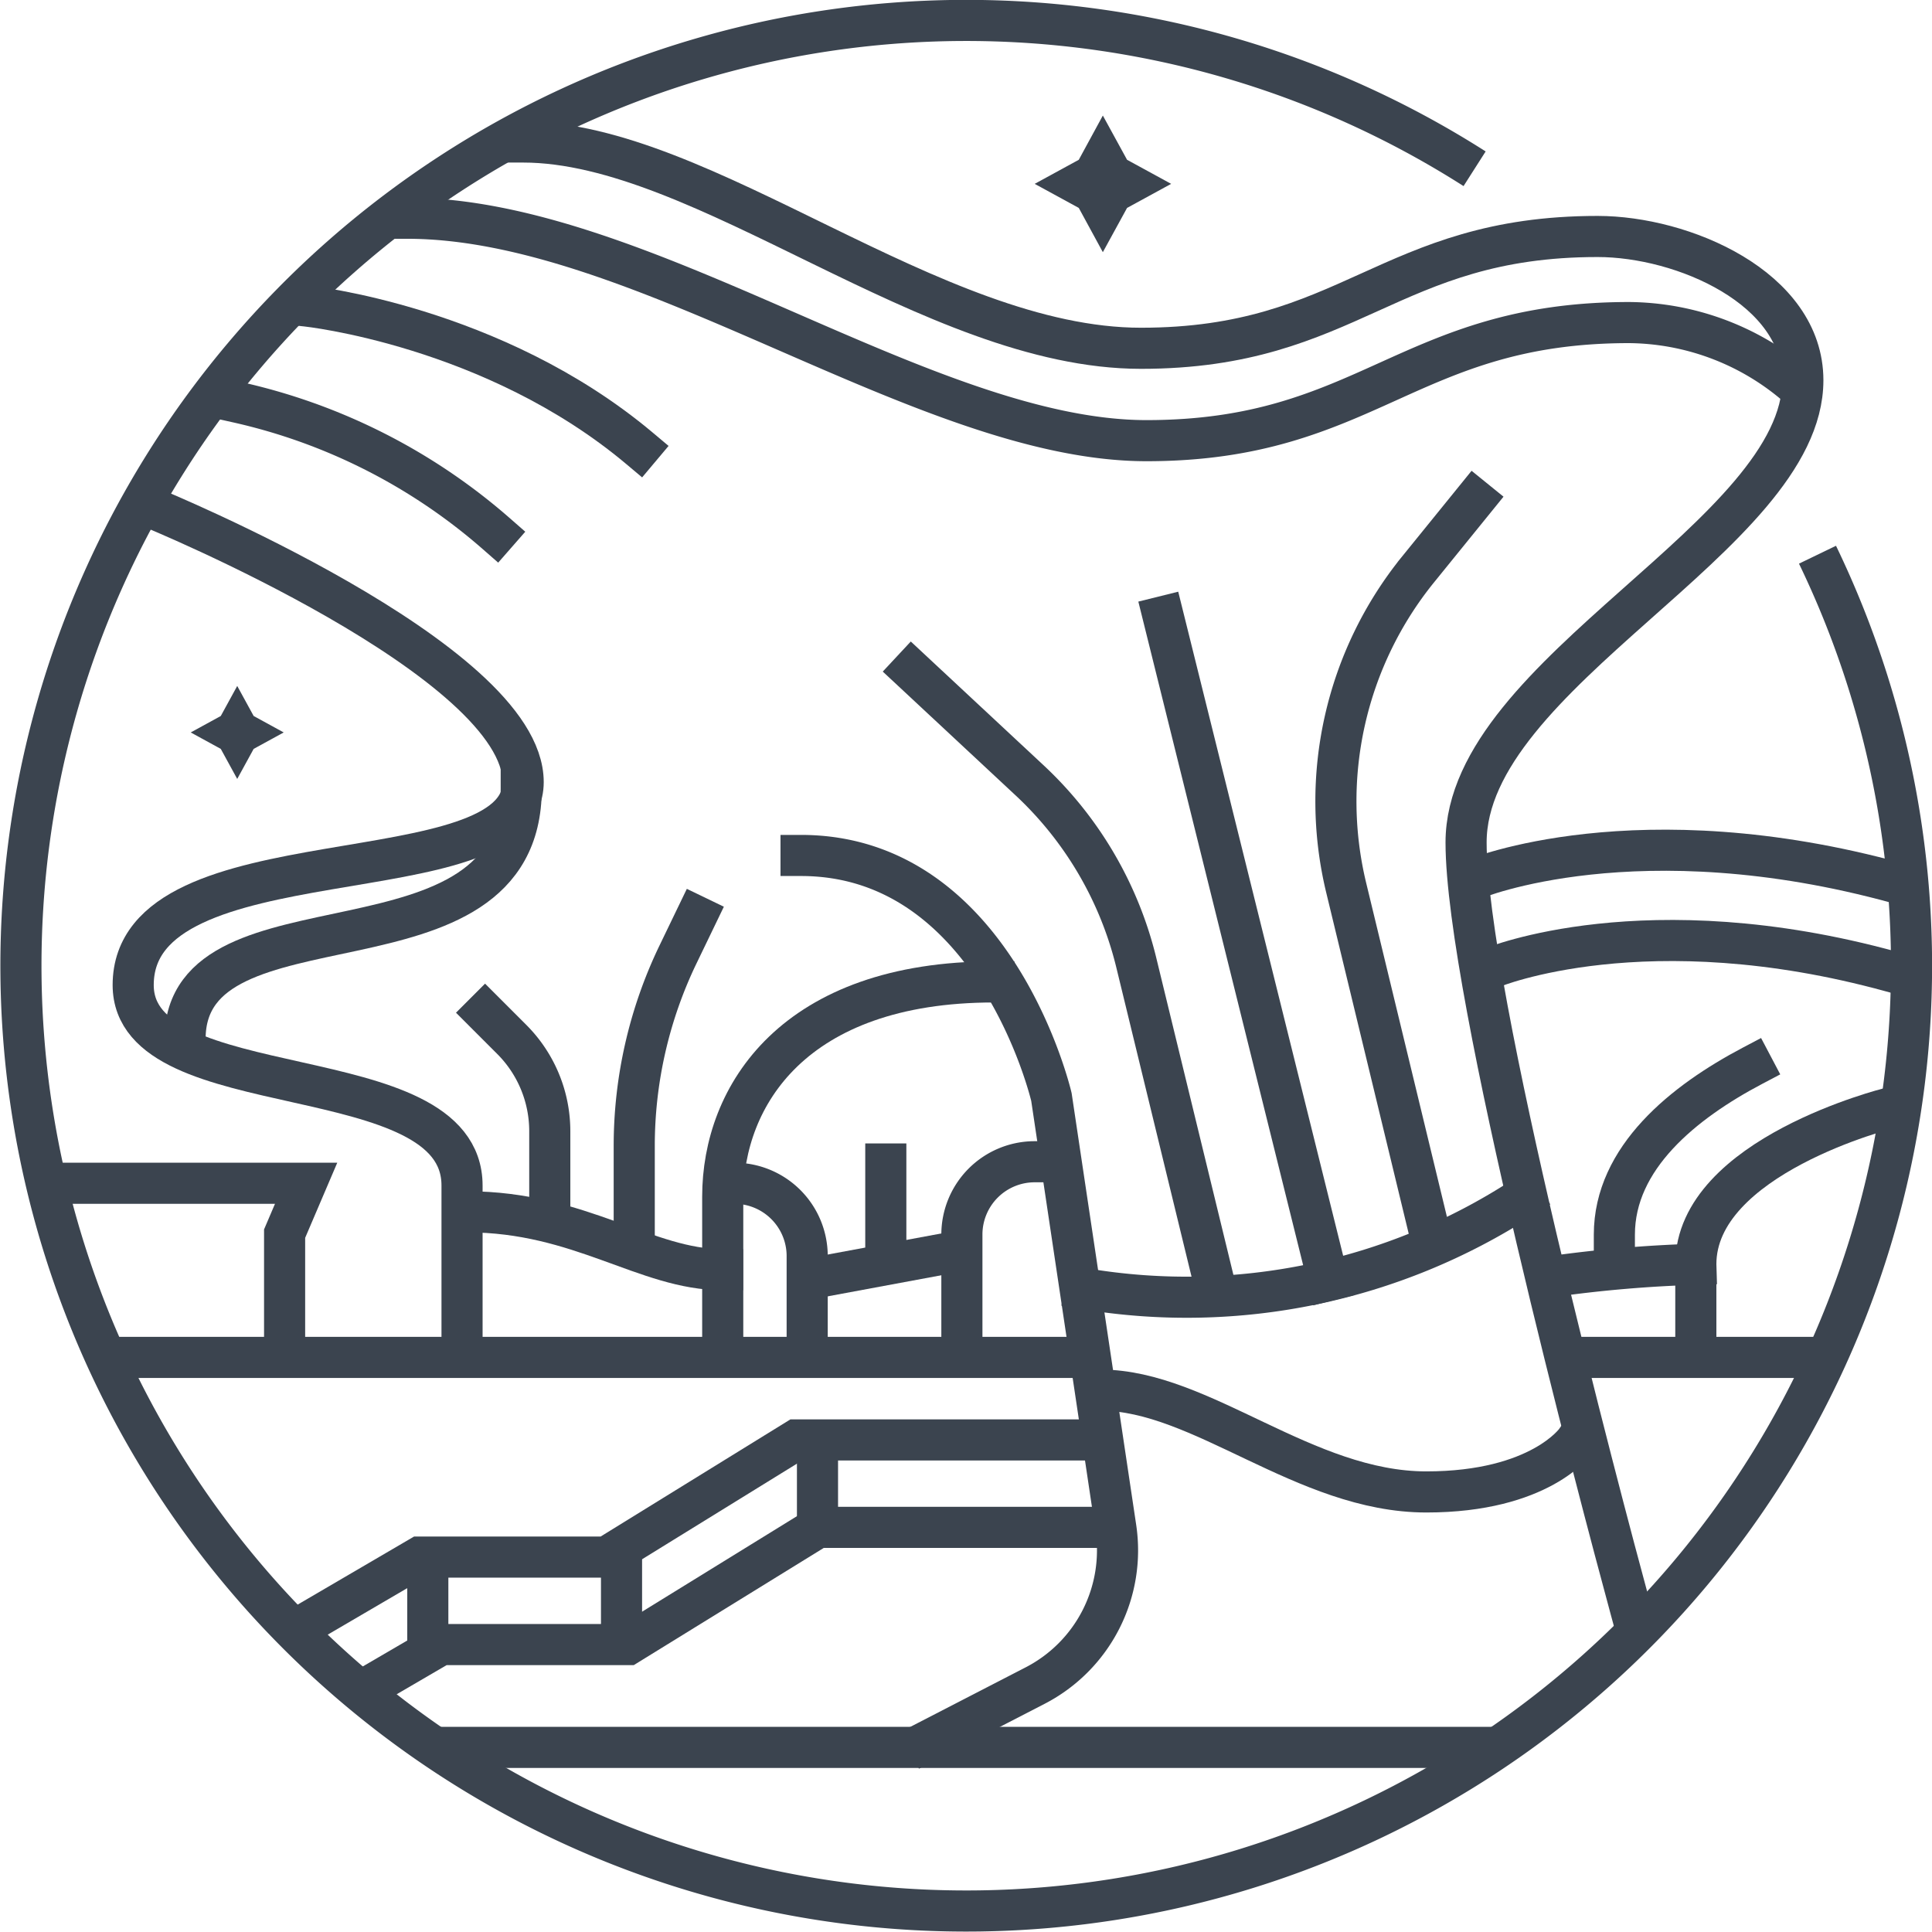
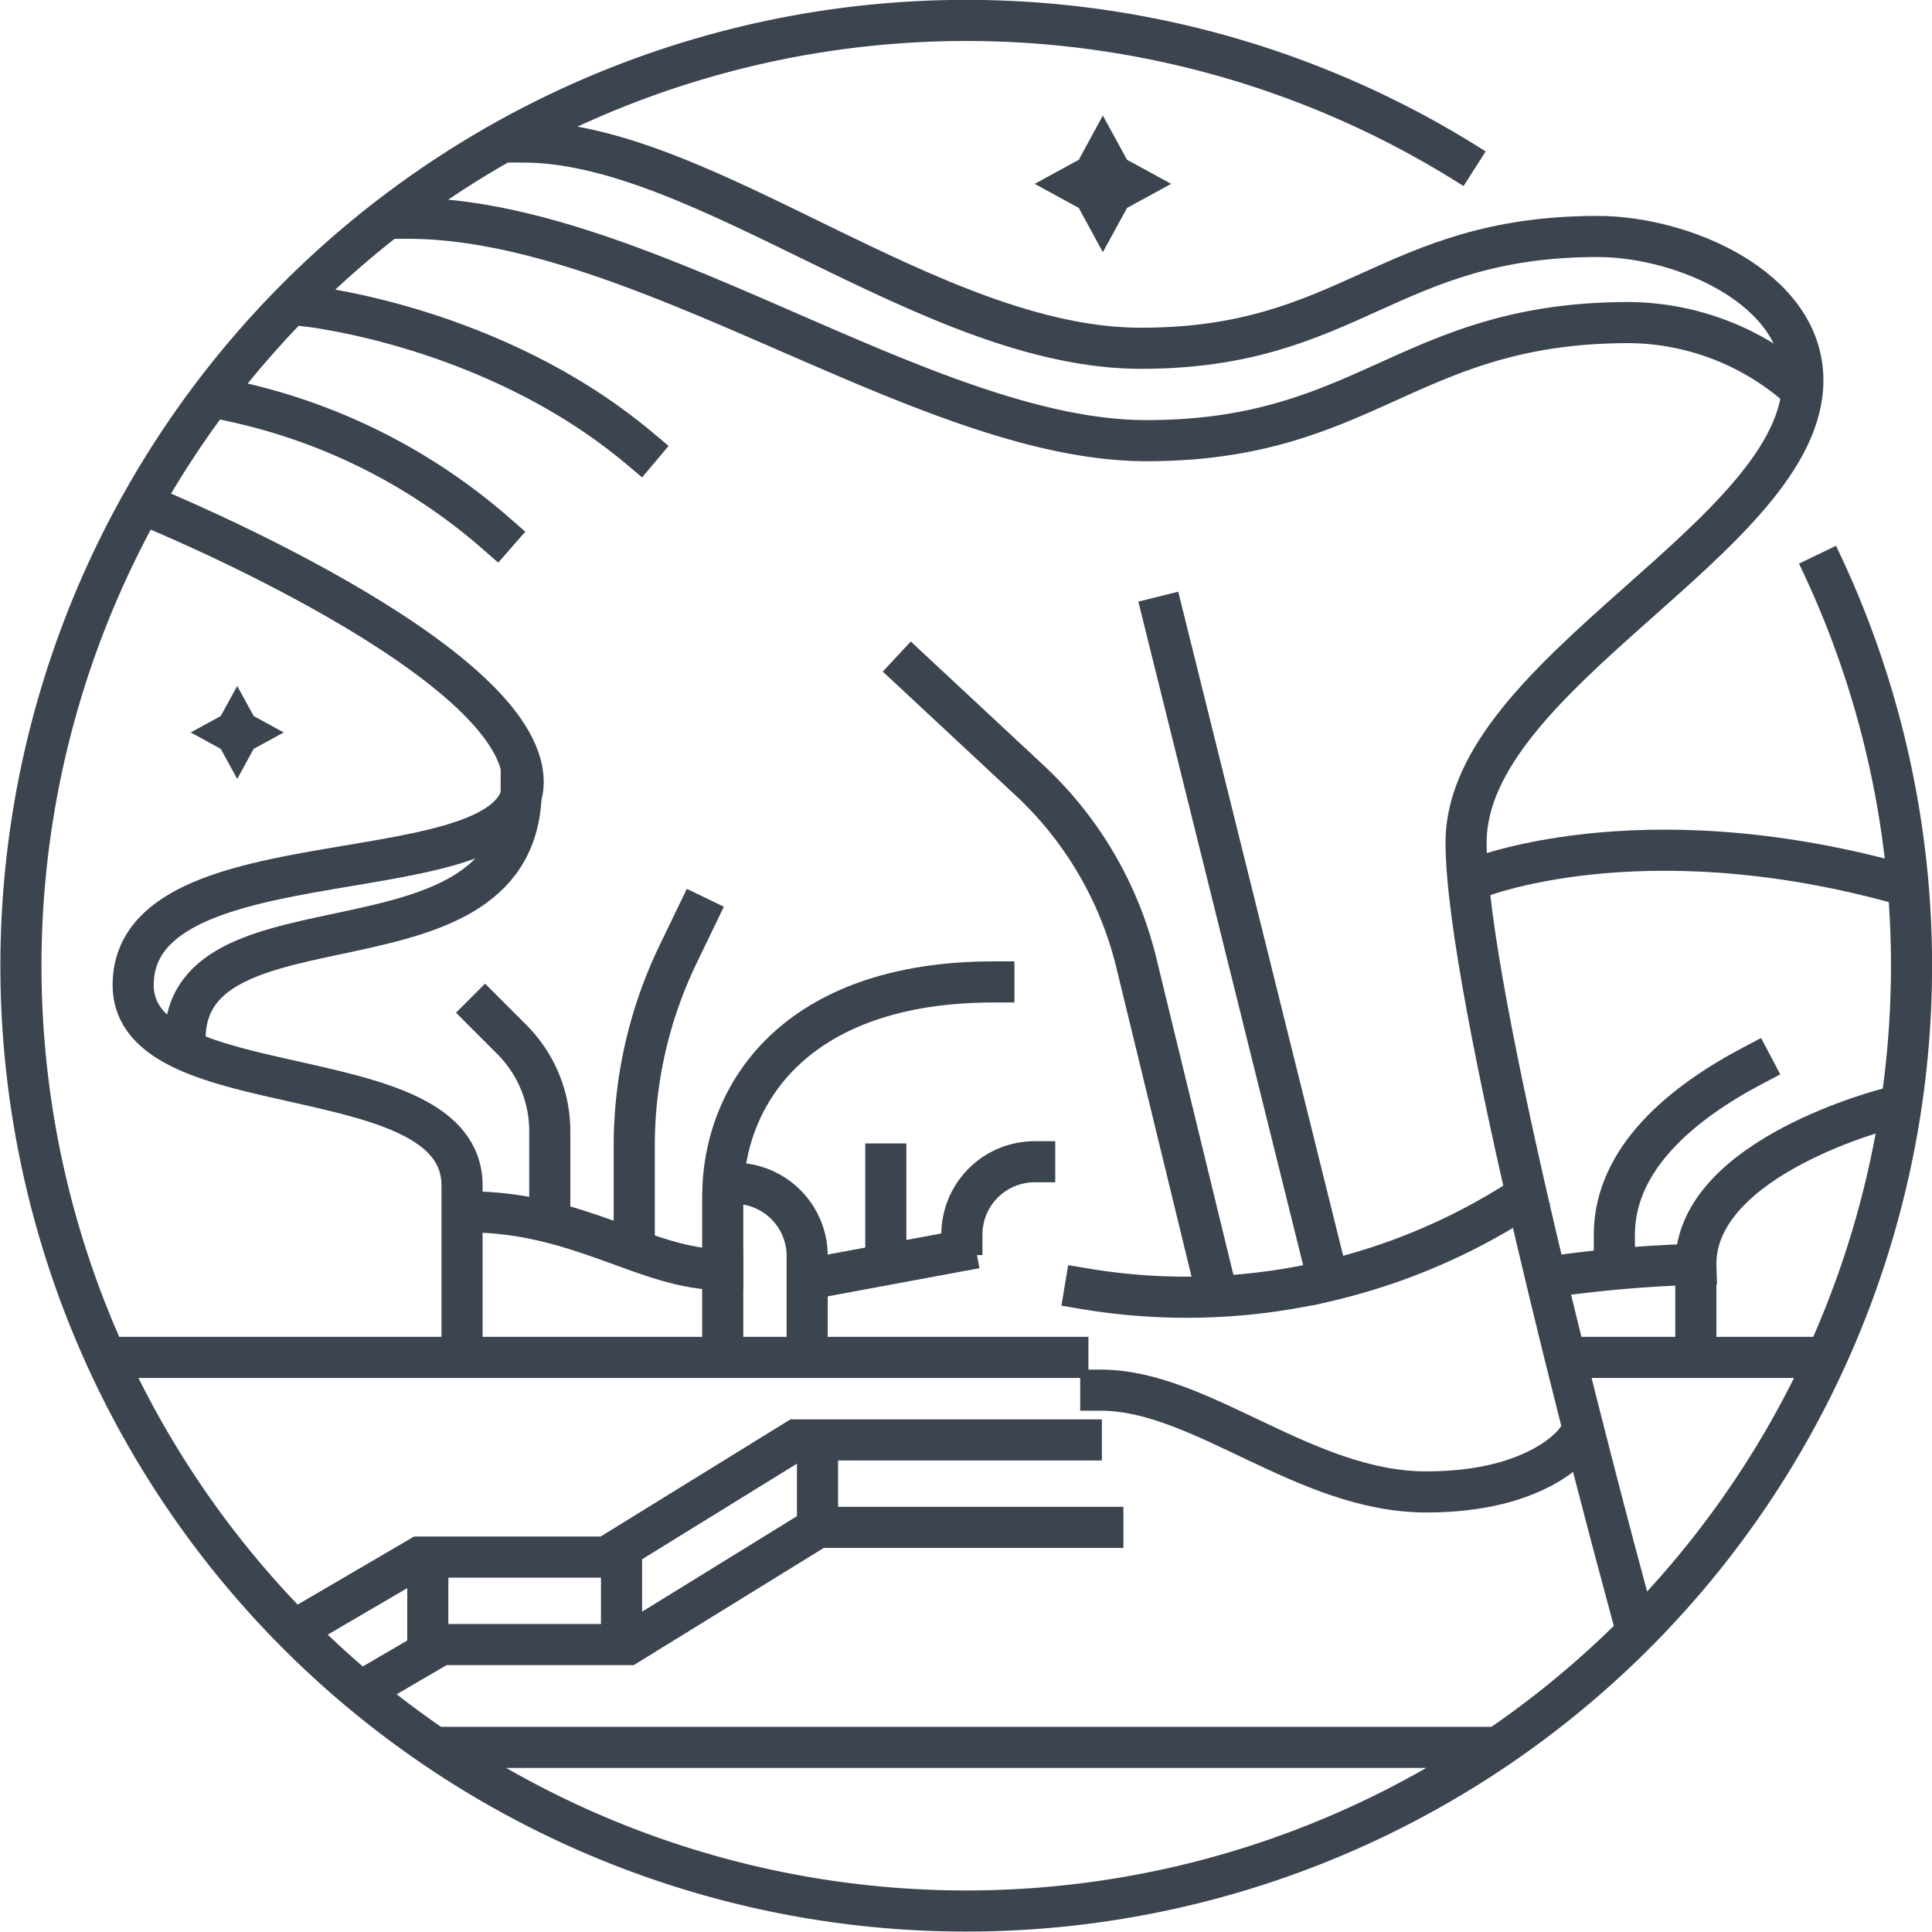
<svg xmlns="http://www.w3.org/2000/svg" viewBox="0 0 129.25 129.25">
  <defs>
    <style>.cls-1,.cls-2{fill:none;stroke:#3b444f;stroke-miterlimit:10;stroke-width:2.75px;}.cls-1{stroke-linecap:square;}.cls-3{fill:#3b444f;}</style>
  </defs>
  <title>Asset 1</title>
  <g id="Layer_2" data-name="Layer 2">
    <g id="Layer_1-2" data-name="Layer 1">
-       <path class="cls-1" d="M62.07,116.47l7.19-3.71a10.18,10.18,0,0,0,5.39-10.55L70.34,73.39S66.59,57.23,53.59,57.23" />
      <path class="cls-1" d="M35,9.5c12.08,0,27.33,13.8,41.33,13.8s16.55-7.48,30.55-7.48c5.69,0,13.73,3.43,13.73,9.62,0,10.41-22.53,19.53-22.53,30.92,0,10,8.89,43.5,11,51.27" />
      <path class="cls-1" d="M27.25,14.6C43,14.6,61.91,29.48,76.7,29.48s17.49-7.9,32.29-7.9a17.39,17.39,0,0,1,11,4.05" />
      <path class="cls-1" d="M98.65,58.8s10.88-4.51,28.32.29" />
-       <path class="cls-1" d="M99.84,64.73s10.26-4.25,26.7.27" />
      <line class="cls-1" x1="105.3" y1="90.81" x2="121.59" y2="90.81" />
      <path class="cls-1" d="M126.4,74.13s-12.95,3.22-12.95,10.45v4.69" />
      <path class="cls-1" d="M117.24,71.3c-4.61,2.43-9.24,6.15-9.24,11.3v1.19" />
      <path class="cls-1" d="M72.59,86.22a41.26,41.26,0,0,0,29.22-6.06" />
      <path class="cls-1" d="M73.64,93c6.73,0,13.64,6.81,21.78,6.81,7.63,0,10-3.41,10-3.41" />
      <line class="cls-1" x1="9.25" y1="90.81" x2="71.44" y2="90.81" />
      <path class="cls-2" d="M98.65,11.29a63.24,63.24,0,1,0,22.94,25.82" />
      <path class="cls-1" d="M66.49,65.69c-13.39,0-18.14,7.62-18.14,14.37v8.52" />
      <path class="cls-1" d="M49.16,79.16h0A4.87,4.87,0,0,1,54,84v4.55" />
-       <path class="cls-1" d="M69.22,77.72h0a4.87,4.87,0,0,0-4.87,4.87v6" />
+       <path class="cls-1" d="M69.22,77.72h0a4.87,4.87,0,0,0-4.87,4.87" />
      <path class="cls-1" d="M10.22,34S35,44.16,35,52.32c0,7.82-26.09,3.19-26.09,13.58,0,8.23,22,4.66,22,13.41v9.26" />
      <path class="cls-1" d="M34.87,52.76c0,13.37-22.49,6.36-22.49,16.75" />
      <path class="cls-1" d="M48.34,84.94c-5.12,0-9.52-3.87-17.09-3.87" />
      <polyline class="cls-1" points="72.34 96.33 53.27 96.33 40.57 104.17 28.07 104.17 20.82 108.41" />
      <polyline class="cls-1" points="73.78 102.18 54.72 102.18 42.01 110.02 29.51 110.02 24.59 112.89" />
      <line class="cls-1" x1="54.6" y1="85.47" x2="63.92" y2="83.74" />
      <polyline class="cls-1" points="98.65 116.9 59.19 116.9 30.14 116.9" />
      <line class="cls-1" x1="54.69" y1="97.34" x2="54.69" y2="101.34" />
      <line class="cls-1" x1="41.58" y1="105.4" x2="41.58" y2="109.41" />
      <line class="cls-1" x1="28.62" y1="105.4" x2="28.62" y2="109.41" />
      <path class="cls-1" d="M113.45,84.58a87.17,87.17,0,0,0-9.69.83" />
      <path class="cls-1" d="M32.45,67.75l1.79,1.79a8.68,8.68,0,0,1,2.54,6.14v5.58" />
      <path class="cls-1" d="M46.59,61.3l-1.24,2.57a29.5,29.5,0,0,0-2.92,12.79V83" />
      <path class="cls-1" d="M61,44.86l7.8,7.27A24.64,24.64,0,0,1,76,64.33l5.19,21.33" />
-       <path class="cls-1" d="M98.65,33.43l-3.77,4.65a24.64,24.64,0,0,0-4.82,21.31L95.77,83" />
      <line class="cls-1" x1="77.82" y1="41.25" x2="88.85" y2="85.66" />
      <line class="cls-1" x1="59.26" y1="84.13" x2="59.26" y2="77.87" />
      <path class="cls-1" d="M20.48,20.47S33,21.77,42.79,30" />
      <path class="cls-1" d="M15.87,26.91A39.32,39.32,0,0,1,33.2,35.7" />
      <polygon class="cls-3" points="73.78 7.73 75.4 10.69 78.35 12.3 75.4 13.91 73.78 16.87 72.17 13.91 69.22 12.3 72.17 10.69 73.78 7.73" />
      <polygon class="cls-3" points="15.87 45.89 16.97 47.9 18.98 49 16.97 50.1 15.87 52.11 14.77 50.1 12.76 49 14.77 47.9 15.87 45.89" />
-       <polyline class="cls-2" points="19.04 90.53 19.04 82.53 20.48 79.16 3.67 79.16" />
    </g>
  </g>
</svg>